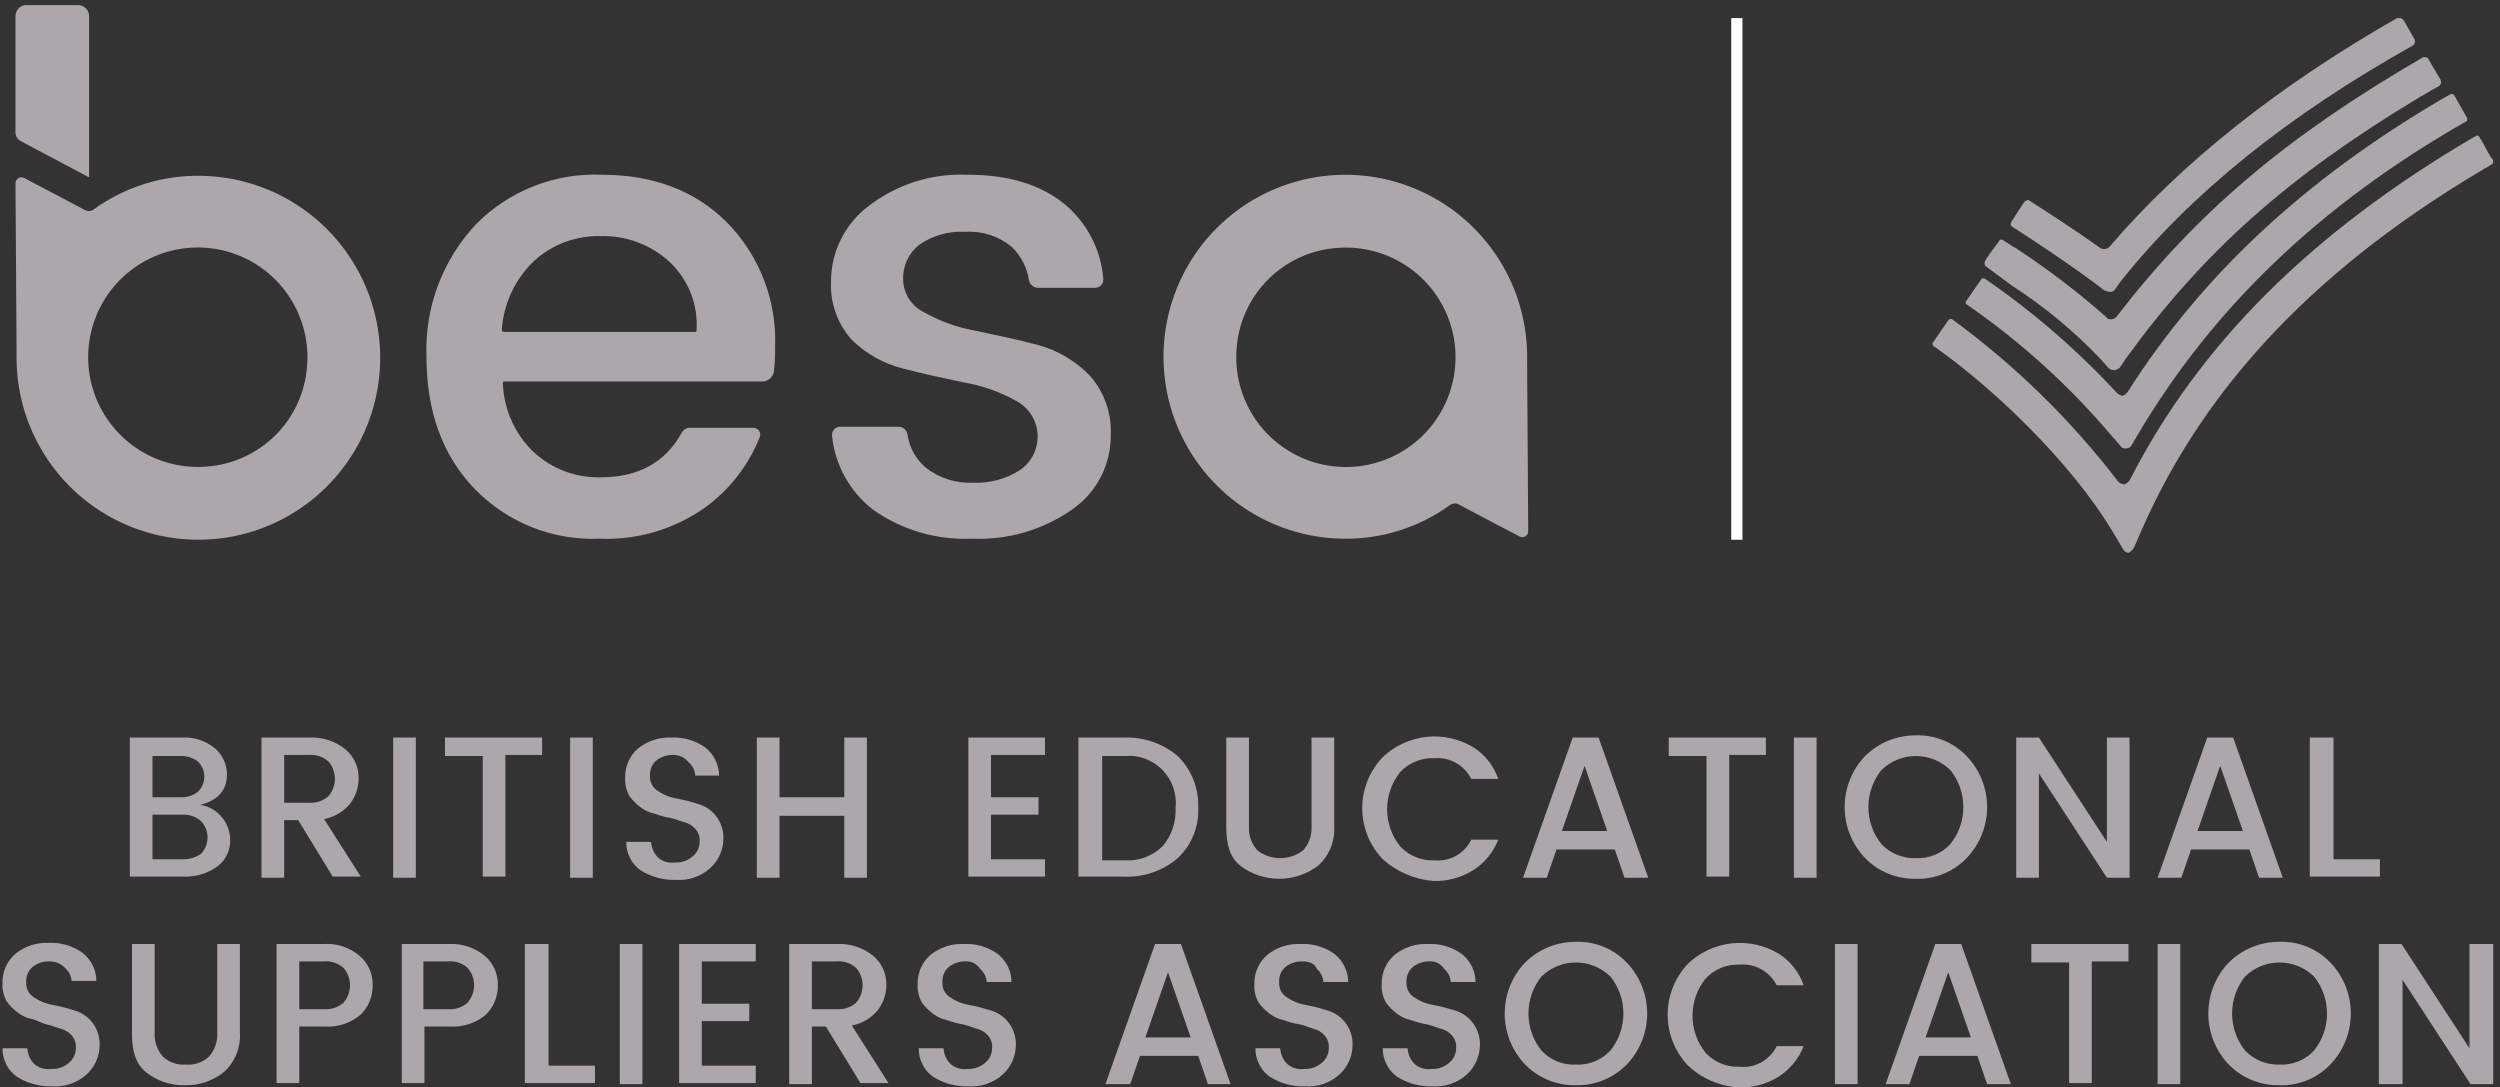
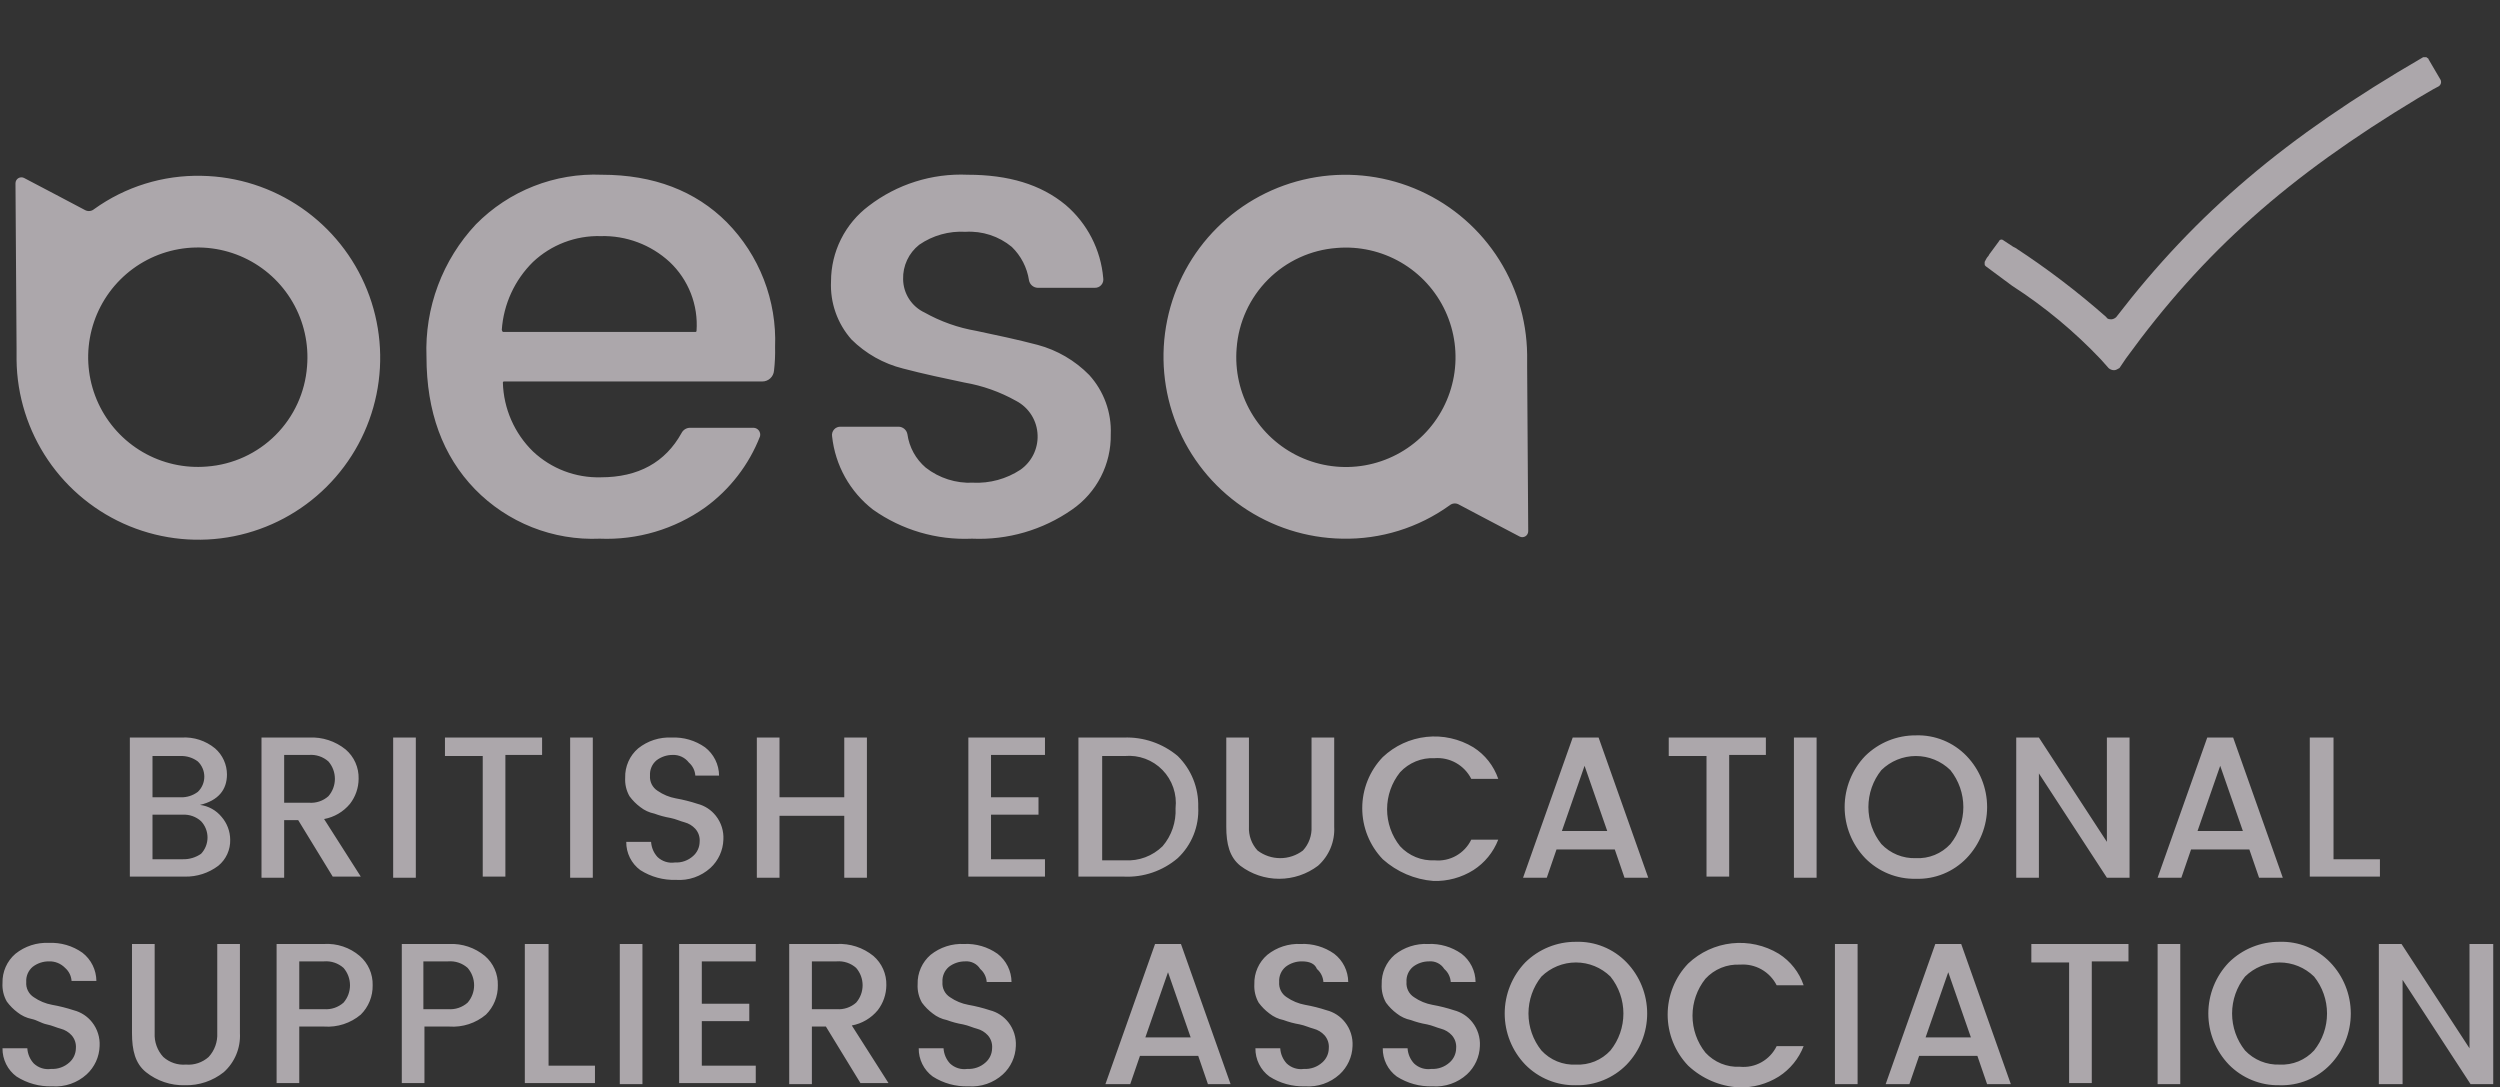
<svg xmlns="http://www.w3.org/2000/svg" width="223" height="97" viewBox="0 0 223 97" fill="none">
  <rect x="0" y="0" width="223" height="97" fill="#333333" stroke="none" />
  <path d="M11.486 65.789H16.202C17.283 65.721 18.349 66.067 19.186 66.758C19.518 67.047 19.784 67.404 19.966 67.806C20.149 68.207 20.244 68.643 20.245 69.084C20.245 70.441 19.475 71.41 17.839 71.798C18.592 71.893 19.281 72.274 19.764 72.864C20.254 73.428 20.528 74.15 20.534 74.899C20.546 75.343 20.456 75.783 20.273 76.186C20.089 76.589 19.816 76.945 19.475 77.225C18.616 77.875 17.565 78.216 16.491 78.194H11.582V65.789H11.486ZM13.603 67.436V71.119H16.106C16.659 71.138 17.202 70.967 17.646 70.635C17.829 70.46 17.975 70.25 18.074 70.016C18.174 69.783 18.225 69.532 18.225 69.278C18.225 69.024 18.174 68.773 18.074 68.54C17.975 68.306 17.829 68.096 17.646 67.921C17.202 67.589 16.659 67.418 16.106 67.436H13.603ZM13.603 76.644H16.299C16.881 76.661 17.454 76.491 17.935 76.159C18.305 75.767 18.511 75.246 18.511 74.705C18.511 74.164 18.305 73.644 17.935 73.252C17.714 73.051 17.455 72.896 17.174 72.796C16.894 72.697 16.596 72.654 16.299 72.67H13.603V76.644ZM25.347 73.252V78.291H23.326V65.789H27.561C28.745 65.726 29.911 66.106 30.834 66.855C31.209 67.177 31.507 67.578 31.707 68.031C31.907 68.484 32.003 68.976 31.989 69.472C31.984 70.28 31.713 71.064 31.219 71.701C30.631 72.412 29.813 72.892 28.909 73.058L32.182 78.194H29.679L26.599 73.155H25.347V73.252ZM25.347 67.436V71.604H27.561C27.874 71.628 28.189 71.59 28.486 71.49C28.784 71.39 29.058 71.231 29.294 71.022C29.667 70.593 29.873 70.042 29.873 69.472C29.873 68.901 29.667 68.35 29.294 67.921C29.058 67.713 28.784 67.554 28.486 67.454C28.189 67.354 27.874 67.315 27.561 67.34H25.347V67.436ZM35.07 78.291V65.789H37.091V78.291H35.07ZM39.69 67.436V65.789H48.354V67.34H45.081V78.194H43.06V67.436H39.69ZM50.857 78.291V65.789H52.878V78.291H50.857ZM60.002 67.34C59.481 67.337 58.973 67.507 58.558 67.824C58.362 67.989 58.208 68.197 58.108 68.433C58.007 68.669 57.964 68.925 57.98 69.181C57.959 69.448 58.01 69.715 58.129 69.954C58.248 70.193 58.429 70.395 58.654 70.538C59.145 70.879 59.703 71.11 60.291 71.216C60.943 71.332 61.586 71.494 62.216 71.701C62.863 71.866 63.438 72.24 63.852 72.767C64.33 73.37 64.57 74.129 64.526 74.899C64.51 75.376 64.4 75.844 64.201 76.276C64.003 76.709 63.721 77.098 63.371 77.419C62.955 77.796 62.468 78.085 61.939 78.268C61.409 78.452 60.849 78.525 60.291 78.485C59.169 78.521 58.062 78.217 57.114 77.613C56.721 77.324 56.402 76.944 56.184 76.506C55.967 76.067 55.856 75.583 55.862 75.093H58.077C58.106 75.599 58.311 76.079 58.654 76.45C58.858 76.641 59.103 76.784 59.37 76.868C59.636 76.952 59.918 76.975 60.194 76.934C60.492 76.951 60.789 76.908 61.07 76.808C61.351 76.708 61.609 76.554 61.831 76.353C62.009 76.195 62.153 76.002 62.252 75.785C62.352 75.568 62.405 75.332 62.408 75.093C62.427 74.883 62.402 74.671 62.336 74.471C62.269 74.271 62.163 74.087 62.023 73.93C61.764 73.647 61.43 73.445 61.061 73.349C60.676 73.252 60.291 73.058 59.809 72.961C59.317 72.877 58.834 72.747 58.365 72.573C57.909 72.48 57.48 72.281 57.114 71.992C56.747 71.719 56.422 71.392 56.151 71.022C55.867 70.523 55.733 69.95 55.766 69.375C55.752 68.879 55.849 68.387 56.049 67.934C56.248 67.481 56.547 67.079 56.921 66.758C57.766 66.081 58.827 65.737 59.906 65.789C60.969 65.74 62.018 66.046 62.89 66.661C63.275 66.958 63.588 67.339 63.805 67.775C64.022 68.212 64.137 68.693 64.141 69.181H62.023C62.008 68.958 61.949 68.741 61.85 68.541C61.751 68.342 61.614 68.164 61.446 68.018C61.276 67.797 61.057 67.62 60.806 67.502C60.554 67.384 60.279 67.328 60.002 67.34ZM75.308 65.789H77.329V78.291H75.308V72.767H69.532V78.291H67.51V65.789H69.532V71.119H75.308V65.789ZM93.212 65.789V67.34H88.399V71.119H92.635V72.67H88.399V76.644H93.212V78.194H86.378V65.789H93.212ZM100.239 65.789C101.991 65.722 103.705 66.308 105.053 67.436C105.653 68.028 106.126 68.737 106.441 69.521C106.755 70.305 106.905 71.146 106.882 71.992C106.925 72.839 106.784 73.686 106.468 74.473C106.152 75.26 105.669 75.968 105.053 76.547C103.713 77.69 101.993 78.279 100.239 78.194H96.196V65.789H100.239ZM98.314 76.741H100.336C100.954 76.779 101.573 76.687 102.153 76.47C102.733 76.253 103.262 75.916 103.705 75.481C104.507 74.54 104.92 73.326 104.86 72.089C104.928 71.469 104.859 70.843 104.657 70.254C104.455 69.665 104.126 69.128 103.693 68.683C103.26 68.238 102.734 67.895 102.153 67.68C101.573 67.464 100.952 67.381 100.336 67.436H98.314V76.741ZM109.384 73.736V65.789H111.406V73.736C111.386 74.125 111.444 74.515 111.576 74.881C111.708 75.247 111.912 75.583 112.176 75.868C112.759 76.309 113.468 76.547 114.197 76.547C114.926 76.547 115.636 76.309 116.219 75.868C116.483 75.583 116.687 75.247 116.819 74.881C116.951 74.515 117.009 74.125 116.989 73.736V65.789H119.011V73.736C119.047 74.39 118.937 75.043 118.687 75.648C118.436 76.252 118.054 76.791 117.567 77.225C116.567 77.98 115.351 78.388 114.101 78.388C112.852 78.388 111.636 77.98 110.636 77.225C109.673 76.45 109.384 75.287 109.384 73.736ZM123.342 76.644C122.169 75.422 121.512 73.788 121.512 72.089C121.512 70.389 122.169 68.755 123.342 67.533C124.412 66.521 125.78 65.888 127.24 65.731C128.7 65.573 130.17 65.9 131.428 66.661C132.463 67.317 133.244 68.308 133.643 69.472H131.236C130.932 68.874 130.459 68.38 129.876 68.052C129.294 67.724 128.628 67.578 127.963 67.63C127.389 67.601 126.816 67.698 126.284 67.916C125.752 68.134 125.273 68.466 124.883 68.89C124.136 69.824 123.728 70.987 123.728 72.186C123.728 73.384 124.136 74.547 124.883 75.481C125.273 75.905 125.752 76.237 126.284 76.455C126.816 76.673 127.389 76.77 127.963 76.741C128.63 76.805 129.3 76.664 129.885 76.335C130.47 76.006 130.941 75.505 131.236 74.899H133.643C133.209 76.017 132.434 76.968 131.428 77.613C130.362 78.282 129.123 78.619 127.867 78.582C126.189 78.451 124.6 77.77 123.342 76.644ZM144.905 78.291L144.039 75.771H138.841L137.974 78.291H135.857L140.285 65.789H142.595L147.023 78.291H144.905ZM139.322 74.124H143.365L141.343 68.309L139.322 74.124ZM148.852 67.436V65.789H157.516V67.34H154.243V78.194H152.221V67.436H148.852ZM160.018 78.291V65.789H162.04V78.291H160.018ZM170.896 78.388C170.057 78.407 169.223 78.254 168.445 77.937C167.667 77.62 166.962 77.147 166.372 76.547C165.198 75.325 164.542 73.692 164.542 71.992C164.542 70.292 165.198 68.658 166.372 67.436C167.579 66.245 169.206 65.583 170.896 65.595C171.736 65.567 172.572 65.717 173.352 66.034C174.131 66.351 174.835 66.829 175.42 67.436C176.594 68.658 177.251 70.292 177.251 71.992C177.251 73.692 176.594 75.325 175.42 76.547C174.835 77.154 174.131 77.632 173.352 77.949C172.572 78.266 171.736 78.416 170.896 78.388ZM170.896 76.547C171.47 76.576 172.043 76.479 172.575 76.261C173.107 76.043 173.586 75.711 173.976 75.287C174.723 74.353 175.131 73.191 175.131 71.992C175.131 70.793 174.723 69.63 173.976 68.696C173.152 67.889 172.047 67.437 170.896 67.437C169.746 67.437 168.64 67.889 167.816 68.696C167.069 69.63 166.661 70.793 166.661 71.992C166.661 73.191 167.069 74.353 167.816 75.287C168.212 75.704 168.691 76.031 169.222 76.249C169.753 76.466 170.323 76.567 170.896 76.547ZM187.935 65.789H189.956V78.291H187.935L181.87 68.987V78.291H179.848V65.789H181.87L187.935 75.093V65.789ZM201.508 78.291L200.641 75.771H195.443L194.577 78.291H192.459L196.887 65.789H199.197L203.625 78.291H201.508ZM196.021 74.124H200.064L198.042 68.309L196.021 74.124ZM206.128 65.789H208.15V76.644H212.289V78.194H206.032V65.789H206.128ZM4.362 85.754C3.841 85.751 3.333 85.921 2.918 86.239C2.722 86.403 2.568 86.612 2.468 86.847C2.367 87.083 2.324 87.34 2.341 87.595C2.319 87.862 2.37 88.129 2.489 88.369C2.608 88.608 2.79 88.81 3.014 88.952C3.506 89.293 4.064 89.524 4.651 89.631C5.303 89.746 5.946 89.908 6.576 90.115C7.223 90.28 7.798 90.655 8.213 91.181C8.69 91.784 8.93 92.544 8.886 93.314C8.87 93.79 8.76 94.258 8.562 94.691C8.363 95.124 8.081 95.512 7.731 95.834C7.315 96.211 6.828 96.5 6.299 96.683C5.77 96.866 5.209 96.94 4.651 96.9C3.529 96.936 2.422 96.632 1.474 96.027C1.081 95.738 0.762 95.359 0.545 94.92C0.327 94.482 0.217 93.998 0.223 93.507H2.437C2.467 94.014 2.671 94.493 3.014 94.864C3.219 95.056 3.463 95.199 3.73 95.283C3.996 95.367 4.278 95.389 4.555 95.349C4.852 95.365 5.15 95.322 5.43 95.222C5.711 95.123 5.97 94.968 6.191 94.767C6.37 94.61 6.513 94.416 6.613 94.199C6.712 93.982 6.765 93.746 6.769 93.507C6.787 93.297 6.762 93.086 6.696 92.886C6.63 92.686 6.523 92.501 6.384 92.344C6.125 92.062 5.791 91.86 5.421 91.763C5.036 91.666 4.651 91.472 4.17 91.375C3.688 91.278 3.303 90.988 2.822 90.891C2.365 90.798 1.937 90.599 1.57 90.309C1.203 90.036 0.879 89.71 0.608 89.34C0.323 88.84 0.189 88.268 0.223 87.692C0.209 87.197 0.305 86.705 0.505 86.252C0.705 85.799 1.003 85.397 1.378 85.076C2.223 84.398 3.283 84.054 4.362 84.106C5.425 84.057 6.475 84.364 7.346 84.979C7.731 85.275 8.044 85.656 8.261 86.093C8.478 86.53 8.593 87.01 8.598 87.499H6.384C6.369 87.276 6.31 87.058 6.211 86.859C6.111 86.659 5.974 86.481 5.806 86.335C5.619 86.143 5.394 85.992 5.145 85.891C4.896 85.791 4.63 85.745 4.362 85.754ZM11.774 92.151V84.203H13.796V92.151C13.776 92.54 13.833 92.929 13.966 93.295C14.098 93.662 14.302 93.998 14.566 94.283C14.84 94.527 15.16 94.713 15.508 94.83C15.855 94.947 16.222 94.991 16.587 94.961C16.952 94.991 17.32 94.947 17.667 94.83C18.014 94.713 18.335 94.527 18.609 94.283C18.873 93.998 19.077 93.662 19.209 93.295C19.341 92.929 19.399 92.54 19.379 92.151V84.203H21.401V92.151C21.437 92.804 21.326 93.458 21.076 94.062C20.826 94.666 20.444 95.206 19.957 95.64C18.972 96.423 17.746 96.835 16.491 96.803C15.236 96.835 14.01 96.423 13.026 95.64C12.063 94.864 11.774 93.701 11.774 92.151ZM32.086 85.269C32.46 85.591 32.758 85.993 32.958 86.446C33.158 86.899 33.255 87.391 33.241 87.886C33.25 88.372 33.161 88.854 32.979 89.304C32.797 89.754 32.526 90.162 32.182 90.503C31.269 91.271 30.096 91.653 28.909 91.569H26.695V96.609H24.673V84.203H28.909C30.065 84.135 31.202 84.516 32.086 85.269ZM26.695 90.018H28.909C29.222 90.043 29.536 90.004 29.834 89.904C30.131 89.804 30.406 89.645 30.642 89.437C31.015 89.008 31.22 88.457 31.22 87.886C31.22 87.316 31.015 86.765 30.642 86.335C30.406 86.127 30.131 85.968 29.834 85.868C29.536 85.768 29.222 85.73 28.909 85.754H26.695V90.018ZM43.252 85.269C43.627 85.591 43.925 85.993 44.125 86.446C44.325 86.899 44.421 87.391 44.407 87.886C44.416 88.372 44.327 88.854 44.145 89.304C43.963 89.754 43.692 90.162 43.348 90.503C42.435 91.271 41.262 91.653 40.075 91.569H37.861V96.609H35.84V84.203H40.075C41.229 84.152 42.36 84.532 43.252 85.269ZM37.765 90.018H39.979C40.292 90.043 40.606 90.004 40.904 89.904C41.202 89.804 41.476 89.645 41.712 89.437C42.085 89.008 42.291 88.457 42.291 87.886C42.291 87.316 42.085 86.765 41.712 86.335C41.476 86.127 41.202 85.968 40.904 85.868C40.606 85.768 40.292 85.73 39.979 85.754H37.765V90.018ZM46.91 84.203H48.932V95.058H53.071V96.609H46.814V84.203H46.91ZM55.285 96.706V84.203H57.306V96.706H55.285ZM67.414 84.203V85.754H62.601V89.534H66.836V91.085H62.601V95.058H67.414V96.609H60.579V84.203H67.414ZM72.42 91.666V96.706H70.398V84.203H74.634C75.818 84.141 76.983 84.52 77.907 85.269C78.281 85.591 78.579 85.993 78.779 86.446C78.979 86.899 79.076 87.391 79.062 87.886C79.056 88.694 78.785 89.478 78.292 90.115C77.703 90.826 76.886 91.307 75.981 91.472L79.254 96.609H76.751L73.671 91.569H72.42V91.666ZM72.42 85.851V90.018H74.634C74.946 90.043 75.261 90.004 75.558 89.904C75.856 89.804 76.131 89.645 76.366 89.437C76.739 89.008 76.945 88.457 76.945 87.886C76.945 87.316 76.739 86.765 76.366 86.335C76.131 86.127 75.856 85.968 75.558 85.868C75.261 85.768 74.946 85.73 74.634 85.754H72.42V85.851ZM86.089 85.754C85.568 85.751 85.06 85.921 84.645 86.239C84.449 86.403 84.295 86.612 84.195 86.847C84.094 87.083 84.051 87.34 84.067 87.595C84.046 87.862 84.097 88.129 84.216 88.369C84.335 88.608 84.516 88.81 84.741 88.952C85.233 89.293 85.79 89.524 86.378 89.631C87.03 89.746 87.673 89.908 88.303 90.115C88.95 90.28 89.525 90.655 89.939 91.181C90.417 91.784 90.657 92.544 90.613 93.314C90.597 93.79 90.487 94.258 90.288 94.691C90.09 95.124 89.808 95.512 89.458 95.834C89.042 96.211 88.555 96.5 88.026 96.683C87.496 96.866 86.936 96.94 86.378 96.9C85.256 96.936 84.149 96.632 83.201 96.027C82.808 95.738 82.489 95.359 82.272 94.92C82.054 94.482 81.943 93.998 81.95 93.507H84.164C84.194 94.014 84.398 94.493 84.741 94.864C84.946 95.056 85.19 95.199 85.457 95.283C85.723 95.367 86.005 95.389 86.281 95.349C86.579 95.365 86.876 95.322 87.157 95.222C87.438 95.123 87.697 94.968 87.918 94.767C88.096 94.61 88.24 94.416 88.34 94.199C88.439 93.982 88.492 93.746 88.495 93.507C88.514 93.297 88.489 93.086 88.423 92.886C88.356 92.686 88.25 92.501 88.11 92.344C87.852 92.062 87.517 91.86 87.148 91.763C86.763 91.666 86.378 91.472 85.896 91.375C85.404 91.292 84.921 91.162 84.452 90.988C83.996 90.895 83.567 90.696 83.201 90.406C82.834 90.133 82.509 89.807 82.238 89.437C81.954 88.937 81.82 88.365 81.853 87.789C81.839 87.294 81.936 86.802 82.136 86.349C82.336 85.896 82.634 85.494 83.008 85.172C83.853 84.495 84.914 84.151 85.993 84.203C87.056 84.154 88.105 84.461 88.977 85.076C89.362 85.372 89.675 85.753 89.892 86.19C90.109 86.626 90.224 87.107 90.228 87.595H88.014C87.999 87.373 87.94 87.155 87.841 86.956C87.742 86.756 87.605 86.578 87.436 86.432C87.295 86.206 87.094 86.023 86.857 85.904C86.619 85.784 86.354 85.732 86.089 85.754ZM107.748 96.706L106.882 94.186H101.683L100.817 96.706H98.603L103.031 84.203H105.341L109.769 96.706H107.748ZM102.165 92.538H106.208L104.186 86.723L102.165 92.538ZM116.123 85.754C115.602 85.751 115.094 85.921 114.679 86.239C114.483 86.403 114.329 86.612 114.229 86.847C114.128 87.083 114.085 87.34 114.101 87.595C114.08 87.862 114.131 88.129 114.25 88.369C114.369 88.608 114.55 88.81 114.775 88.952C115.266 89.293 115.824 89.524 116.412 89.631C117.064 89.746 117.707 89.908 118.337 90.115C118.984 90.28 119.559 90.655 119.973 91.181C120.451 91.784 120.691 92.544 120.647 93.314C120.631 93.79 120.521 94.258 120.322 94.691C120.124 95.124 119.842 95.512 119.492 95.834C119.076 96.211 118.589 96.5 118.06 96.683C117.53 96.866 116.97 96.94 116.412 96.9C115.29 96.936 114.183 96.632 113.235 96.027C112.842 95.738 112.523 95.359 112.305 94.92C112.088 94.482 111.977 93.998 111.983 93.507H114.197C114.227 94.014 114.432 94.493 114.775 94.864C114.979 95.056 115.224 95.199 115.49 95.283C115.757 95.367 116.039 95.389 116.315 95.349C116.613 95.365 116.91 95.322 117.191 95.222C117.472 95.123 117.73 94.968 117.952 94.767C118.13 94.61 118.274 94.416 118.374 94.199C118.473 93.982 118.526 93.746 118.529 93.507C118.548 93.297 118.523 93.086 118.457 92.886C118.39 92.686 118.284 92.501 118.144 92.344C117.885 92.062 117.551 91.86 117.182 91.763C116.797 91.666 116.412 91.472 115.93 91.375C115.438 91.292 114.955 91.162 114.486 90.988C114.03 90.895 113.601 90.696 113.235 90.406C112.868 90.133 112.543 89.807 112.272 89.437C111.988 88.937 111.854 88.365 111.887 87.789C111.873 87.294 111.97 86.802 112.17 86.349C112.37 85.896 112.668 85.494 113.042 85.172C113.887 84.495 114.948 84.151 116.026 84.203C117.09 84.154 118.139 84.461 119.011 85.076C119.396 85.372 119.709 85.753 119.926 86.19C120.143 86.626 120.258 87.107 120.262 87.595H118.048C118.033 87.373 117.974 87.155 117.875 86.956C117.776 86.756 117.638 86.578 117.47 86.432C117.278 85.948 116.797 85.754 116.123 85.754ZM127.482 85.754C126.961 85.751 126.453 85.921 126.038 86.239C125.842 86.403 125.688 86.612 125.587 86.847C125.487 87.083 125.443 87.34 125.46 87.595C125.439 87.862 125.49 88.129 125.609 88.369C125.728 88.608 125.909 88.81 126.134 88.952C126.625 89.293 127.183 89.524 127.77 89.631C128.423 89.746 129.066 89.908 129.696 90.115C130.343 90.28 130.918 90.655 131.332 91.181C131.81 91.784 132.05 92.544 132.006 93.314C131.99 93.79 131.88 94.258 131.681 94.691C131.483 95.124 131.201 95.512 130.851 95.834C130.435 96.211 129.948 96.5 129.419 96.683C128.889 96.866 128.329 96.94 127.77 96.9C126.649 96.936 125.542 96.632 124.594 96.027C124.201 95.738 123.882 95.359 123.664 94.92C123.447 94.482 123.336 93.998 123.342 93.507H125.556C125.586 94.014 125.791 94.493 126.134 94.864C126.338 95.056 126.583 95.199 126.849 95.283C127.116 95.367 127.398 95.389 127.674 95.349C127.972 95.365 128.269 95.322 128.55 95.222C128.831 95.123 129.089 94.968 129.311 94.767C129.489 94.61 129.633 94.416 129.732 94.199C129.832 93.982 129.885 93.746 129.888 93.507C129.907 93.297 129.882 93.086 129.816 92.886C129.749 92.686 129.643 92.501 129.503 92.344C129.244 92.062 128.91 91.86 128.541 91.763C128.156 91.666 127.77 91.472 127.289 91.375C126.797 91.292 126.314 91.162 125.845 90.988C125.389 90.895 124.96 90.696 124.594 90.406C124.227 90.133 123.902 89.807 123.631 89.437C123.347 88.937 123.213 88.365 123.246 87.789C123.232 87.294 123.329 86.802 123.529 86.349C123.728 85.896 124.027 85.494 124.401 85.172C125.246 84.495 126.307 84.151 127.385 84.203C128.449 84.154 129.498 84.461 130.37 85.076C130.755 85.372 131.068 85.753 131.285 86.19C131.502 86.626 131.617 87.107 131.621 87.595H129.407C129.392 87.373 129.333 87.155 129.234 86.956C129.135 86.756 128.997 86.578 128.829 86.432C128.688 86.206 128.487 86.023 128.25 85.904C128.012 85.784 127.746 85.732 127.482 85.754ZM140.573 96.803C139.735 96.822 138.901 96.668 138.123 96.351C137.345 96.035 136.639 95.562 136.049 94.961C134.875 93.739 134.219 92.106 134.219 90.406C134.219 88.706 134.875 87.073 136.049 85.851C137.257 84.66 138.883 83.998 140.573 84.01C141.413 83.982 142.25 84.131 143.029 84.448C143.808 84.766 144.513 85.243 145.098 85.851C146.272 87.073 146.928 88.706 146.928 90.406C146.928 92.106 146.272 93.739 145.098 94.961C144.508 95.562 143.802 96.035 143.024 96.351C142.246 96.668 141.412 96.822 140.573 96.803ZM140.573 94.961C141.147 94.991 141.72 94.893 142.253 94.676C142.785 94.458 143.263 94.125 143.654 93.701C144.401 92.768 144.808 91.605 144.808 90.406C144.808 89.207 144.401 88.044 143.654 87.111C142.829 86.303 141.724 85.852 140.573 85.852C139.423 85.852 138.318 86.303 137.493 87.111C136.746 88.044 136.339 89.207 136.339 90.406C136.339 91.605 136.746 92.768 137.493 93.701C137.884 94.125 138.362 94.458 138.894 94.676C139.426 94.893 140 94.991 140.573 94.961ZM150.585 95.058C149.411 93.836 148.755 92.203 148.755 90.503C148.755 88.803 149.411 87.17 150.585 85.948C151.654 84.936 153.023 84.303 154.482 84.145C155.942 83.988 157.413 84.314 158.671 85.076C159.705 85.731 160.487 86.723 160.885 87.886H158.478C158.174 87.288 157.701 86.794 157.119 86.466C156.536 86.139 155.87 85.992 155.205 86.045C154.632 86.015 154.058 86.113 153.526 86.33C152.994 86.548 152.516 86.881 152.125 87.305C151.378 88.238 150.971 89.401 150.971 90.6C150.971 91.799 151.378 92.962 152.125 93.895C152.516 94.319 152.994 94.652 153.526 94.87C154.058 95.087 154.632 95.185 155.205 95.155C155.872 95.22 156.543 95.078 157.128 94.749C157.712 94.42 158.184 93.919 158.478 93.314H160.885C160.451 94.432 159.676 95.382 158.671 96.027C157.604 96.696 156.365 97.034 155.109 96.996C153.422 96.903 151.821 96.217 150.585 95.058ZM163.676 96.706V84.203H165.698V96.706H163.676ZM177.249 96.706L176.383 94.186H171.185L170.318 96.706H168.201L172.629 84.203H174.939L179.367 96.706H177.249ZM171.762 92.538H175.805L173.784 86.723L171.762 92.538ZM181.196 85.851V84.203H189.86V85.754H186.587V96.609H184.565V85.851H181.196ZM192.459 96.706V84.203H194.48V96.706H192.459ZM203.337 96.803C202.498 96.822 201.664 96.668 200.886 96.351C200.108 96.035 199.402 95.562 198.812 94.961C197.638 93.739 196.982 92.106 196.982 90.406C196.982 88.706 197.638 87.073 198.812 85.851C200.02 84.66 201.646 83.998 203.337 84.01C204.176 83.982 205.013 84.131 205.792 84.448C206.571 84.766 207.276 85.243 207.861 85.851C209.035 87.073 209.691 88.706 209.691 90.406C209.691 92.106 209.035 93.739 207.861 94.961C207.276 95.569 206.571 96.047 205.792 96.364C205.013 96.681 204.176 96.83 203.337 96.803ZM203.337 94.961C203.91 94.991 204.483 94.893 205.016 94.676C205.548 94.458 206.026 94.125 206.417 93.701C207.164 92.768 207.571 91.605 207.571 90.406C207.571 89.207 207.164 88.044 206.417 87.111C205.592 86.303 204.487 85.852 203.337 85.852C202.186 85.852 201.081 86.303 200.256 87.111C199.509 88.044 199.102 89.207 199.102 90.406C199.102 91.605 199.509 92.768 200.256 93.701C200.652 94.118 201.132 94.446 201.662 94.663C202.193 94.88 202.764 94.982 203.337 94.961ZM220.375 84.203H222.396V96.706H220.375L214.31 87.402V96.706H212.193V84.203H214.214L220.279 93.507V84.203H220.375Z" fill="#ACA7AB" />
-   <path d="M154.928 48.144V1.614" stroke="white" stroke-miterlimit="10" />
  <path d="M53.494 48.05C51.432 48.139 49.375 47.791 47.456 47.03C45.538 46.268 43.802 45.111 42.361 43.632C39.482 40.655 38.042 36.717 38.042 31.819C37.959 29.655 38.306 27.496 39.064 25.468C39.822 23.44 40.975 21.583 42.457 20.005C43.917 18.525 45.67 17.368 47.604 16.607C49.538 15.846 51.609 15.498 53.685 15.587C58.292 15.587 62.035 17.027 64.818 19.813C66.263 21.274 67.392 23.017 68.135 24.934C68.878 26.851 69.219 28.9 69.137 30.954C69.155 31.66 69.123 32.366 69.041 33.067C69.019 33.331 68.898 33.577 68.702 33.755C68.506 33.934 68.25 34.031 67.985 34.028H44.952C44.94 34.028 44.927 34.03 44.915 34.035C44.904 34.04 44.893 34.047 44.884 34.056C44.875 34.065 44.868 34.075 44.864 34.087C44.859 34.099 44.856 34.111 44.856 34.124C44.919 36.444 45.883 38.65 47.543 40.271C49.175 41.808 51.349 42.637 53.59 42.576C56.949 42.576 59.348 41.231 60.787 38.638C60.858 38.494 60.967 38.373 61.102 38.288C61.238 38.203 61.395 38.158 61.555 38.158H67.218C67.31 38.16 67.4 38.184 67.482 38.227C67.564 38.269 67.635 38.329 67.69 38.403C67.745 38.477 67.783 38.562 67.801 38.653C67.819 38.743 67.816 38.837 67.793 38.926C66.802 41.464 65.103 43.665 62.899 45.265C60.158 47.21 56.85 48.19 53.494 48.05ZM59.732 23.366C58.062 21.827 55.859 21 53.59 21.061C51.349 21 49.175 21.829 47.543 23.366C45.909 24.976 44.919 27.128 44.76 29.417C44.77 29.49 44.804 29.558 44.856 29.61H62.035C62.06 29.61 62.085 29.599 62.103 29.581C62.121 29.563 62.131 29.539 62.131 29.513C62.212 28.375 62.039 27.232 61.624 26.169C61.209 25.106 60.563 24.148 59.732 23.366ZM74.127 25.095C74.128 23.791 74.432 22.504 75.015 21.337C75.598 20.171 76.444 19.155 77.486 18.372C80.01 16.431 83.137 15.445 86.316 15.587C89.963 15.587 92.842 16.451 95.049 18.276C96.985 19.925 98.192 22.272 98.408 24.807C98.427 24.917 98.421 25.029 98.391 25.136C98.36 25.243 98.306 25.341 98.232 25.424C98.159 25.508 98.067 25.573 97.965 25.616C97.862 25.658 97.751 25.677 97.64 25.672H92.554C92.369 25.663 92.192 25.593 92.052 25.47C91.912 25.348 91.819 25.182 91.786 24.999C91.613 23.865 91.074 22.82 90.251 22.022C89.095 21.067 87.62 20.587 86.124 20.677C84.658 20.591 83.206 20.996 81.997 21.83C81.534 22.194 81.163 22.662 80.913 23.195C80.663 23.729 80.541 24.314 80.558 24.903C80.564 25.53 80.748 26.142 81.088 26.669C81.427 27.196 81.909 27.616 82.477 27.881C83.908 28.684 85.466 29.236 87.084 29.513C88.907 29.898 90.73 30.282 92.554 30.762C94.302 31.23 95.893 32.159 97.16 33.451C98.467 34.892 99.157 36.789 99.08 38.734C99.103 40.053 98.8 41.357 98.197 42.53C97.594 43.703 96.711 44.709 95.625 45.457C93.015 47.279 89.879 48.191 86.7 48.05C83.55 48.192 80.444 47.279 77.87 45.457C76.854 44.67 76.008 43.686 75.381 42.564C74.754 41.442 74.361 40.204 74.223 38.926C74.204 38.816 74.21 38.704 74.241 38.597C74.271 38.49 74.326 38.392 74.399 38.309C74.473 38.226 74.564 38.16 74.667 38.118C74.769 38.075 74.88 38.056 74.991 38.062H80.174C80.359 38.07 80.536 38.141 80.675 38.263C80.815 38.385 80.909 38.551 80.941 38.734C81.105 39.892 81.685 40.951 82.573 41.711C83.774 42.651 85.272 43.129 86.796 43.056C88.289 43.127 89.767 42.724 91.018 41.904C91.509 41.559 91.907 41.098 92.175 40.561C92.443 40.025 92.573 39.43 92.554 38.83C92.537 38.193 92.35 37.572 92.013 37.032C91.675 36.491 91.199 36.051 90.634 35.757C89.203 34.953 87.645 34.401 86.028 34.124C84.204 33.739 82.381 33.355 80.558 32.875C78.817 32.441 77.225 31.546 75.951 30.282C74.69 28.857 74.035 26.996 74.127 25.095ZM119.714 48.05C123.151 48.127 126.52 47.082 129.311 45.073C129.416 44.986 129.545 44.93 129.681 44.913C129.817 44.896 129.955 44.918 130.079 44.977C131.134 45.553 134.109 47.09 135.549 47.858C135.63 47.9 135.721 47.92 135.812 47.916C135.903 47.912 135.991 47.884 136.069 47.836C136.146 47.788 136.21 47.72 136.253 47.64C136.296 47.559 136.318 47.469 136.317 47.378L136.221 32.683V31.627C136.183 28.437 135.206 25.329 133.414 22.692C131.621 20.055 129.092 18.004 126.142 16.797C123.191 15.589 119.951 15.279 116.826 15.904C113.7 16.529 110.828 18.061 108.568 20.31C106.307 22.559 104.759 25.424 104.117 28.549C103.474 31.673 103.766 34.917 104.955 37.877C106.144 40.836 108.178 43.38 110.803 45.189C113.428 46.998 116.527 47.994 119.714 48.05ZM119.234 22.118C121.231 21.95 123.231 22.4 124.965 23.407C126.698 24.414 128.08 25.93 128.924 27.749C129.768 29.568 130.033 31.603 129.683 33.578C129.333 35.553 128.386 37.373 126.969 38.791C125.552 40.209 123.733 41.158 121.76 41.508C119.786 41.858 117.753 41.592 115.935 40.748C114.118 39.903 112.603 38.52 111.597 36.785C110.59 35.051 110.141 33.049 110.309 31.05C110.481 28.738 111.477 26.566 113.115 24.927C114.753 23.287 116.924 22.291 119.234 22.118ZM17.984 15.683C14.547 15.606 11.178 16.651 8.387 18.66C8.282 18.748 8.153 18.803 8.017 18.82C7.881 18.837 7.743 18.815 7.619 18.756C6.564 18.18 3.589 16.643 2.149 15.875C2.068 15.833 1.977 15.814 1.886 15.818C1.795 15.822 1.707 15.849 1.629 15.897C1.552 15.946 1.488 16.013 1.445 16.093C1.401 16.174 1.38 16.264 1.381 16.355L1.477 31.05V32.107C1.515 35.296 2.492 38.404 4.284 41.041C6.077 43.679 8.606 45.729 11.556 46.936C14.507 48.144 17.747 48.454 20.872 47.83C23.998 47.205 26.87 45.672 29.13 43.423C31.391 41.174 32.939 38.309 33.581 35.184C34.224 32.06 33.932 28.816 32.743 25.856C31.554 22.897 29.52 20.354 26.895 18.544C24.27 16.735 21.171 15.739 17.984 15.683ZM18.464 41.615C16.467 41.783 14.466 41.334 12.733 40.326C11 39.319 9.618 37.803 8.774 35.984C7.93 34.165 7.665 32.13 8.015 30.155C8.365 28.18 9.312 26.36 10.729 24.942C12.146 23.524 13.965 22.576 15.938 22.226C17.912 21.876 19.945 22.141 21.762 22.985C23.58 23.83 25.095 25.213 26.101 26.948C27.108 28.682 27.557 30.684 27.389 32.683C27.217 34.995 26.221 37.167 24.583 38.807C22.945 40.446 20.774 41.442 18.464 41.615Z" fill="#ACA7AB" />
-   <path d="M1.381 1.435V11.811C1.381 11.974 1.426 12.134 1.512 12.272C1.597 12.411 1.719 12.522 1.864 12.594L7.947 15.824V1.435C7.947 1.175 7.845 0.926 7.664 0.743C7.483 0.559 7.237 0.456 6.981 0.456H2.443C2.309 0.442 2.173 0.457 2.044 0.5C1.915 0.544 1.797 0.613 1.697 0.706C1.597 0.798 1.517 0.911 1.463 1.036C1.408 1.162 1.38 1.298 1.381 1.435ZM188.401 38.925L189.174 39.806C189.27 40.001 189.463 40.001 189.656 40.001C189.756 40.003 189.854 39.977 189.939 39.925C190.025 39.873 190.094 39.797 190.139 39.708L190.718 38.729C197.38 27.472 206.939 18.271 219.974 10.832C219.999 10.832 220.024 10.822 220.042 10.803C220.06 10.785 220.07 10.76 220.07 10.734V10.538L218.911 8.483C218.873 8.446 218.828 8.418 218.777 8.401C218.727 8.384 218.674 8.378 218.622 8.385L217.753 8.874C205.587 16.02 196.415 24.535 189.753 35.009C189.643 35.13 189.512 35.23 189.367 35.303C189.174 35.303 189.077 35.205 188.884 35.107C185.315 31.243 181.332 27.796 177.008 24.829H176.912C176.815 24.829 176.815 24.829 176.718 24.927L175.367 26.885C175.348 26.909 175.336 26.937 175.331 26.968C175.326 26.998 175.328 27.029 175.338 27.058C175.347 27.087 175.364 27.113 175.385 27.134C175.407 27.155 175.434 27.17 175.463 27.178C180.269 30.497 184.62 34.447 188.401 38.925Z" fill="#ACA7AB" />
  <path d="M179.475 25.487C182.371 27.356 185.03 29.561 187.395 32.056L188.08 32.828C188.213 32.95 188.387 33.019 188.569 33.022C188.764 33.022 188.862 32.925 189.058 32.828L189.644 31.959C196.587 22.396 204.116 15.73 215.654 8.775C216.338 8.388 216.925 8.002 217.512 7.712C217.61 7.655 217.684 7.565 217.72 7.459C217.756 7.352 217.751 7.236 217.707 7.133L216.632 5.297C216.632 5.201 216.534 5.201 216.436 5.104H216.143C203.822 12.252 195.902 19.015 188.764 28.288C188.656 28.39 188.52 28.457 188.373 28.482C188.178 28.482 187.982 28.482 187.884 28.288C185.334 26.036 182.622 23.97 179.768 22.106L179.573 22.009L178.693 21.43C178.663 21.404 178.627 21.385 178.589 21.376C178.55 21.366 178.51 21.367 178.471 21.376C178.433 21.386 178.397 21.404 178.368 21.43C178.338 21.457 178.316 21.489 178.302 21.526L177.519 22.589C177.422 22.685 177.422 22.782 177.324 22.879C177.226 22.975 177.128 23.168 177.031 23.362V23.555C177.031 23.651 177.031 23.651 177.128 23.748L179.475 25.487Z" fill="#ACA7AB" />
-   <path d="M190.369 48.816L191.051 47.242C196.8 34.159 207.033 23.535 222.235 14.682C222.43 14.584 222.43 14.387 222.332 14.19L222.235 14.092C221.845 13.502 221.553 12.813 221.163 12.223C221.065 12.125 220.968 12.026 220.87 12.125L220.676 12.223C206.253 20.683 196.216 30.618 189.979 42.815C189.864 42.997 189.693 43.135 189.492 43.209C189.38 43.202 189.27 43.172 189.17 43.121C189.069 43.071 188.98 43 188.907 42.914C184.68 37.404 179.692 32.534 174.095 28.454H173.997C173.9 28.454 173.9 28.454 173.802 28.552L172.438 30.519C172.412 30.549 172.393 30.585 172.384 30.624C172.375 30.663 172.375 30.703 172.384 30.742C172.394 30.781 172.413 30.817 172.439 30.846C172.465 30.876 172.499 30.899 172.536 30.913C177.603 34.454 184.717 41.143 188.517 47.537L189.394 49.012C189.44 49.103 189.51 49.178 189.596 49.23C189.682 49.283 189.781 49.309 189.882 49.307C190.089 49.196 190.259 49.025 190.369 48.816Z" fill="#ACA7AB" />
-   <path d="M188.215 21.955C188.16 22.027 188.09 22.087 188.01 22.132C187.929 22.176 187.84 22.203 187.748 22.212C187.656 22.221 187.563 22.212 187.475 22.184C187.388 22.156 187.307 22.11 187.238 22.05C184.99 20.434 182.157 18.628 180.984 17.868C180.886 17.868 180.886 17.773 180.789 17.868C180.691 17.963 180.691 17.963 180.593 17.963L179.421 19.769C179.323 19.959 179.323 20.149 179.518 20.244C181.18 21.29 184.893 23.761 187.14 25.472L187.629 25.852C187.807 25.957 188.007 26.023 188.215 26.042C188.316 26.044 188.415 26.018 188.501 25.968C188.588 25.917 188.658 25.844 188.704 25.757L189.095 25.187C195.348 17.298 204.143 10.264 215.185 4.086C215.283 4.03 215.357 3.941 215.393 3.836C215.429 3.731 215.424 3.617 215.38 3.515L214.403 1.804C214.305 1.709 214.208 1.614 214.11 1.614H213.817C203.166 7.697 194.567 14.541 188.215 21.955Z" fill="#ACA7AB" />
</svg>